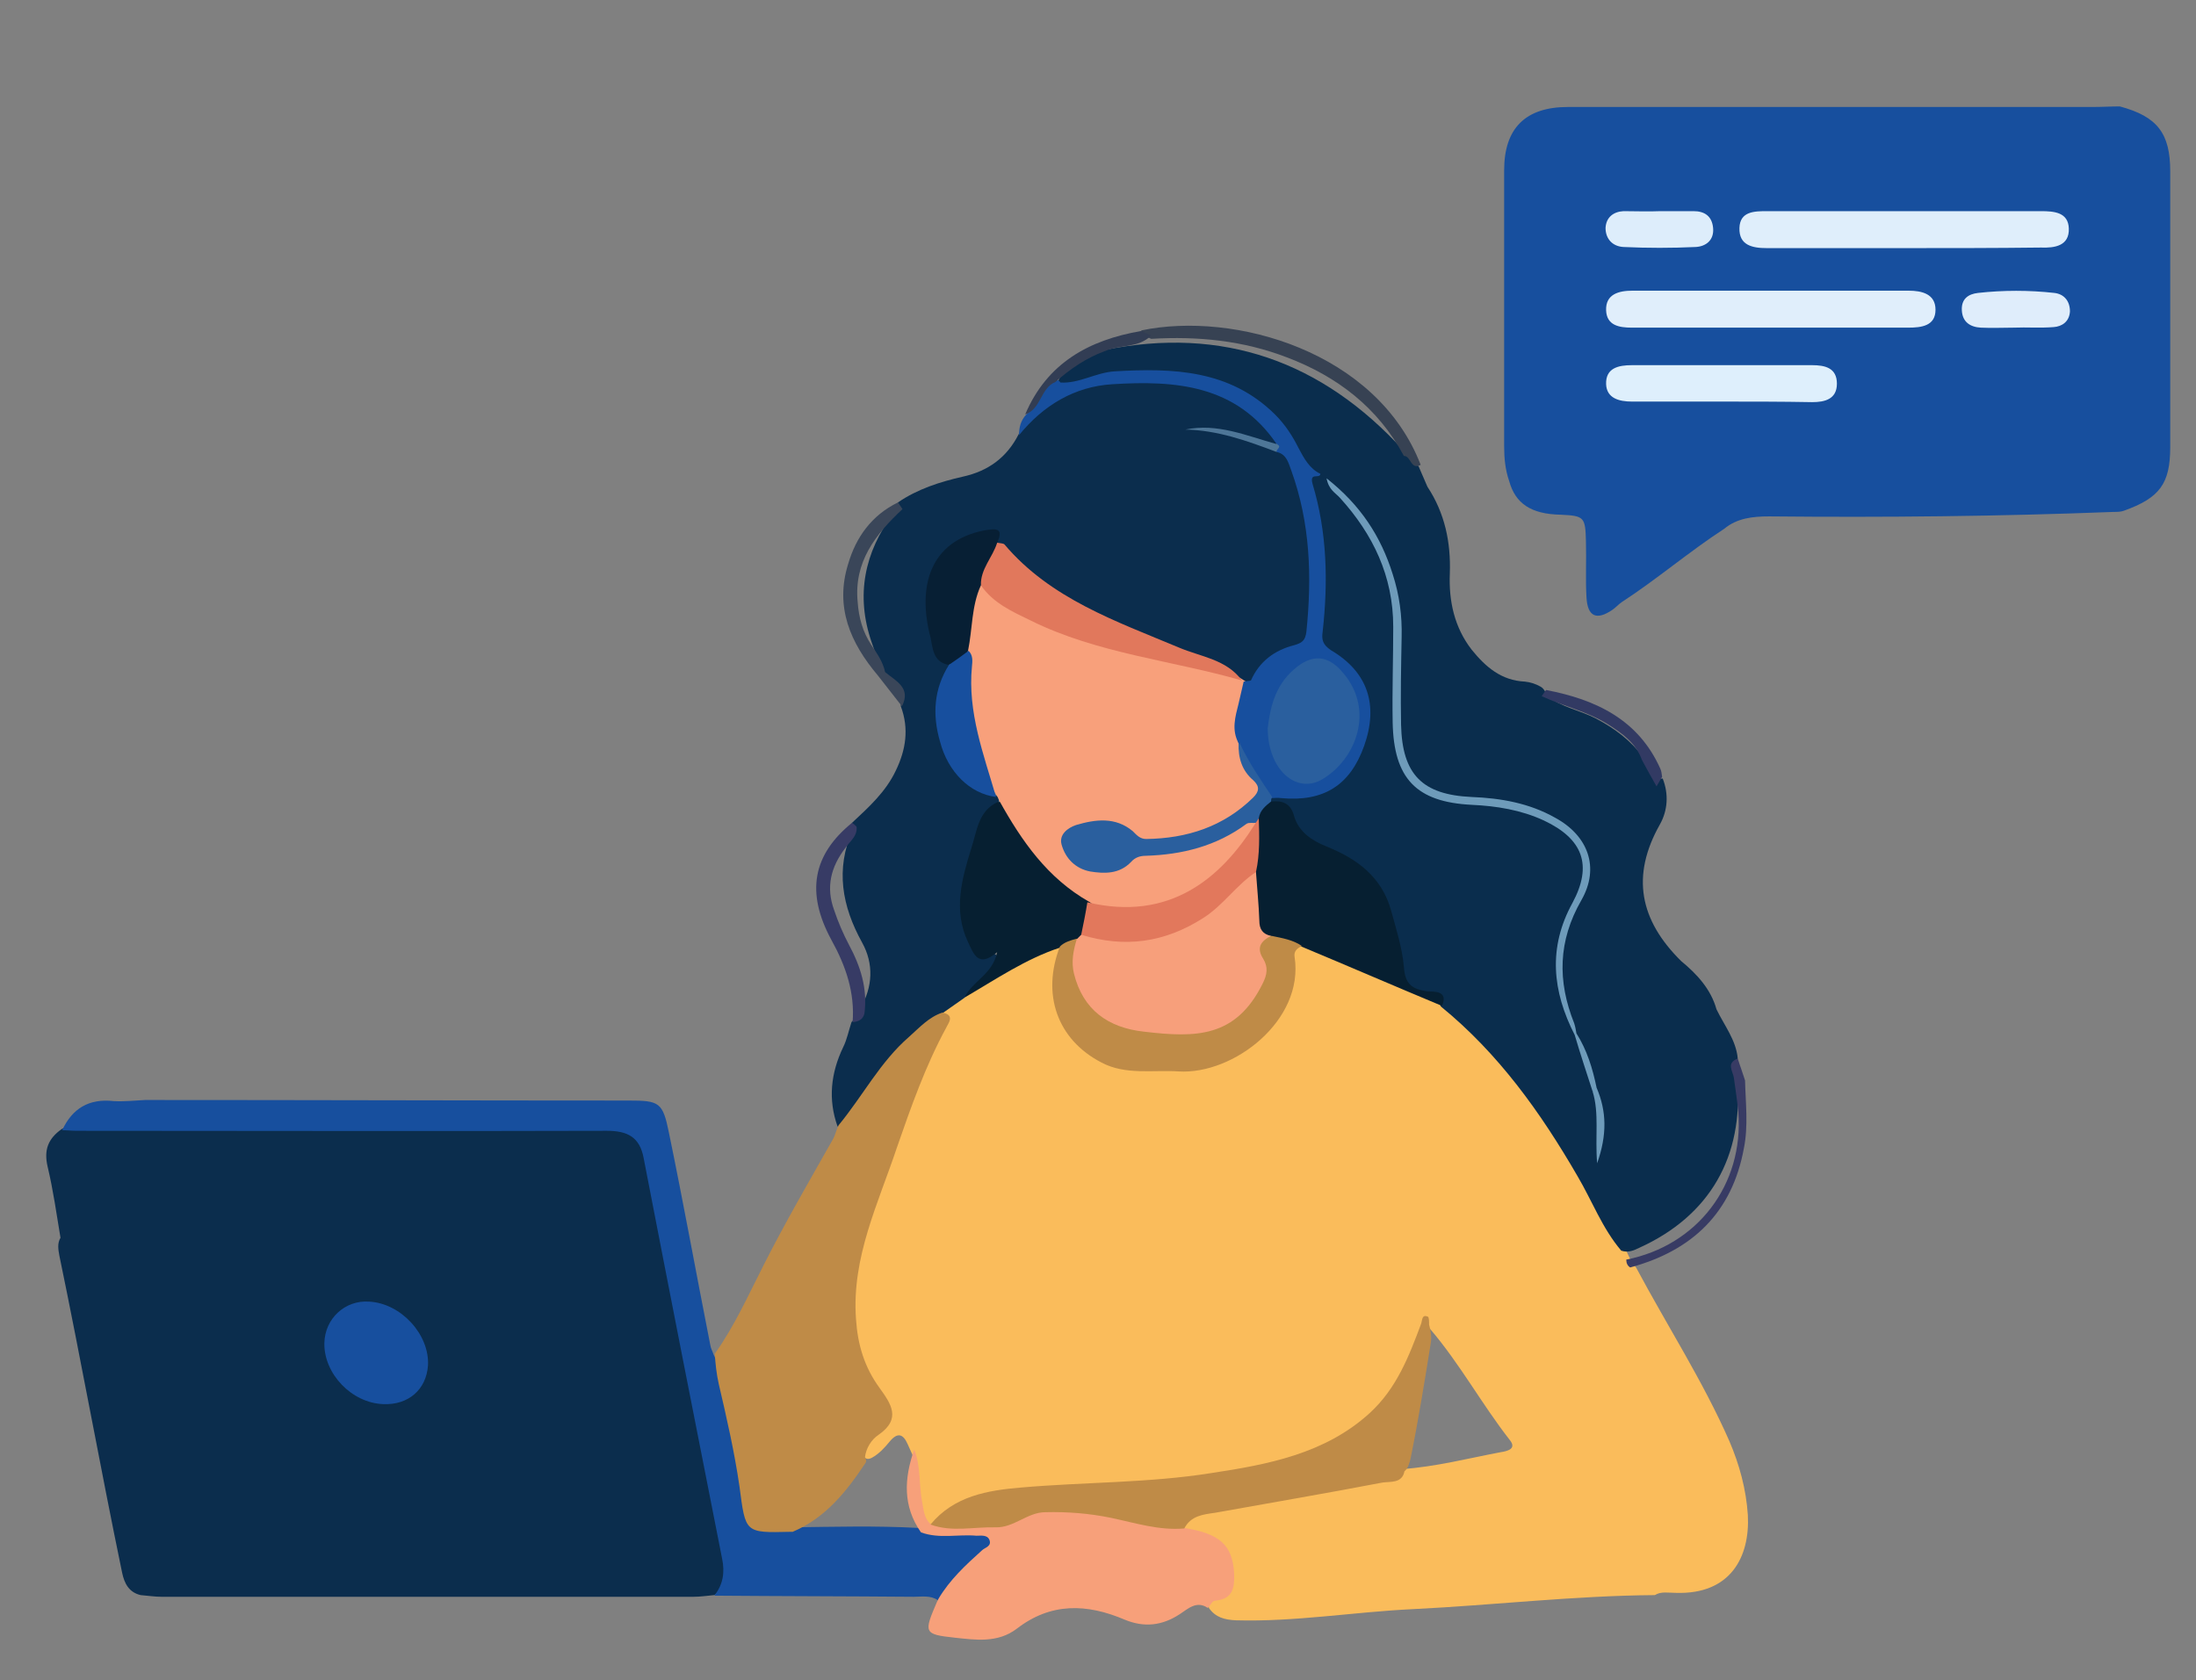
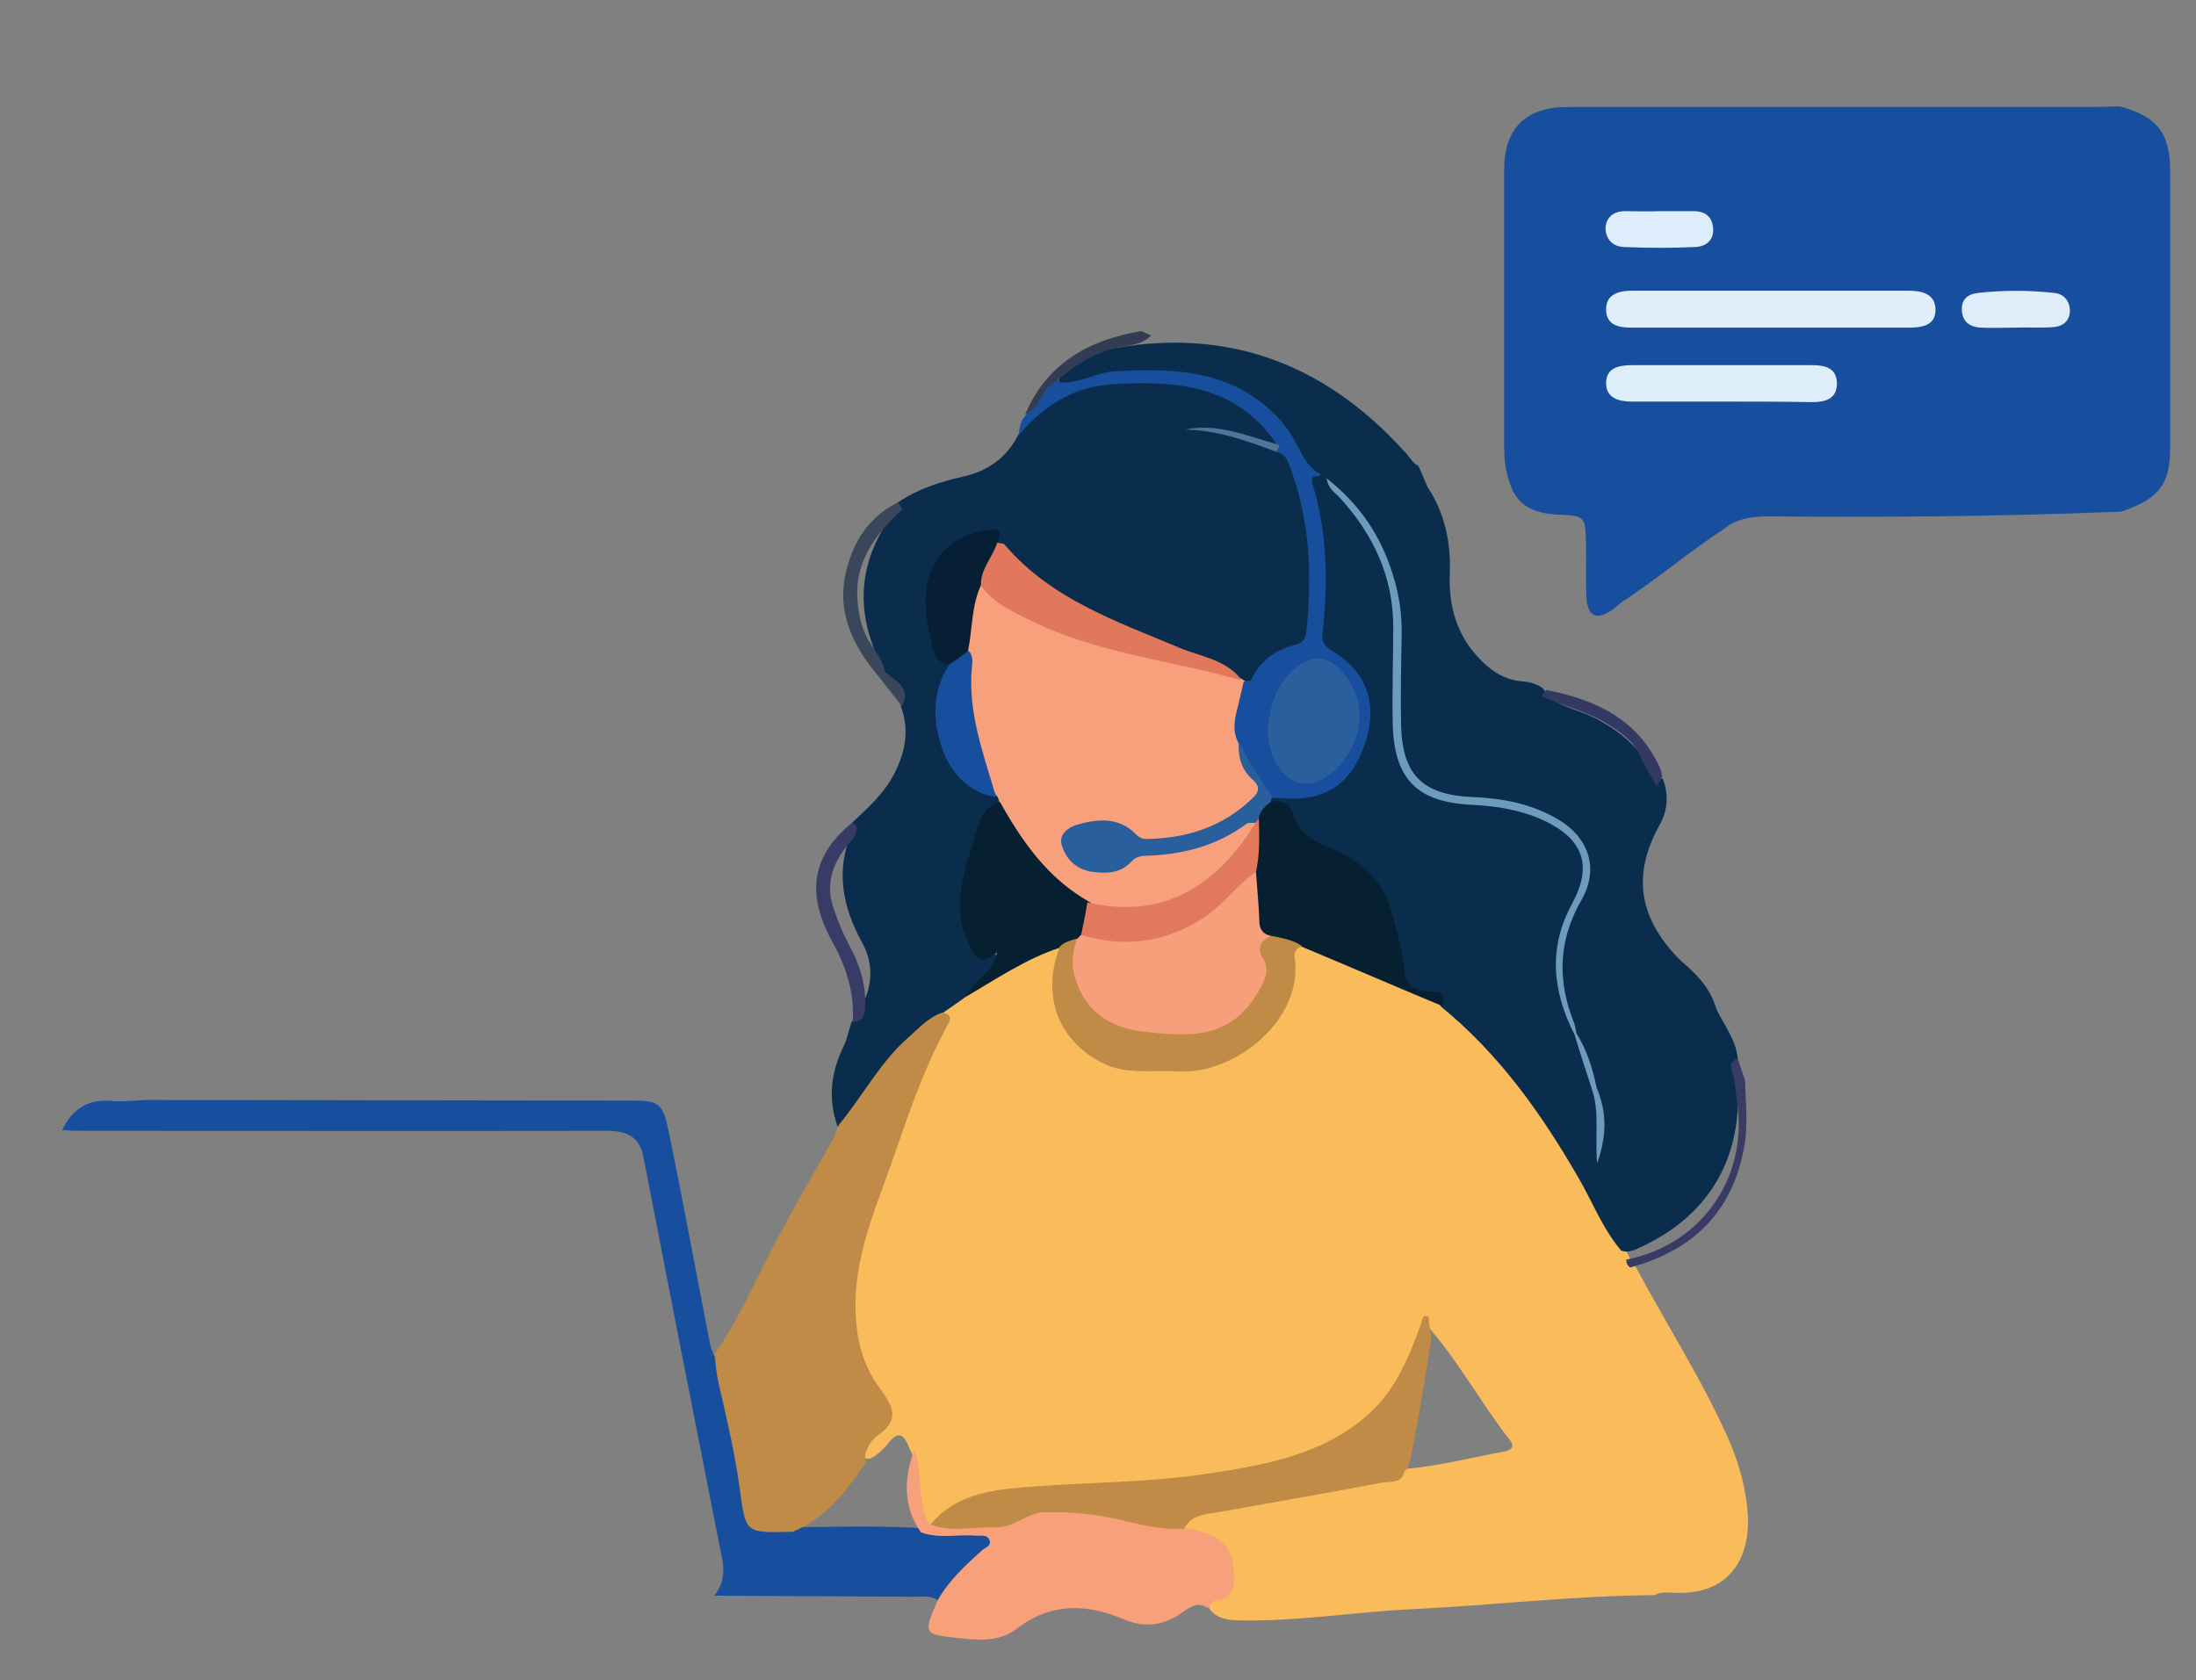
<svg xmlns="http://www.w3.org/2000/svg" version="1.1" id="Capa_1" x="0px" y="0px" width="392px" height="300px" viewBox="0 0 392 300" style="enable-background:new 0 0 392 300;" xml:space="preserve">
  <rect x="0" y="0" width="392" height="300" fill="#808080" stroke="none" />
  <style type="text/css">
	.st0{fill:#FABC5B;}
	.st1{fill:#0B2D4D;}
	.st2{fill:#174F9E;}
	.st3{fill:#F7A07A;}
	.st4{fill:#0A2D4D;}
	.st5{fill:#374253;}
	.st6{fill:#3A4659;}
	.st7{fill:#323D54;}
	.st8{fill:#BF8B47;}
	.st9{fill:#061F31;}
	.st10{fill:#383B64;}
	.st11{fill:#DFEEFB;}
	.st12{fill:#E0EEFB;}
	.st13{fill:#DEEFFC;}
	.st14{fill:#DDEDFB;}
	.st15{fill:#DFEDFB;}
	.st16{fill:#373B65;}
	.st17{fill:#6E9BBA;}
	.st18{fill:#2A5F9E;}
	.st19{fill:#323A63;}
	.st20{fill:#F8A07B;}
	.st21{fill:#E1785C;}
	.st22{fill:#071F34;}
	.st23{fill:#4E7697;}
	.st24{fill:#F79F7B;}
	.st25{fill:#E2785C;}
</style>
  <g>
    <path class="st0" d="M295.4,284.8c-14.4,0.1-28.8,1.8-43.1,2.5c-10.6,0.5-21.1,2.3-31.7,2c-2-0.1-3.6-0.5-4.8-2.2   c-0.2-1,0.4-1.7,1.2-2.1c2.4-1.1,2.8-3,2.2-5.2c-0.7-2.3-1.3-4.8-4.4-5.4c-1.3-0.2-2.7-0.4-3.5-1.7c0.6-3,3.1-3.3,5.3-3.7   c9.5-1.9,19.2-3.3,28.7-5.3c1.7-0.3,3.4-0.7,5-1.4c5.9-0.4,11.7-1.9,17.5-3c1.3-0.2,3-0.6,1.7-2.2c-5-6.4-8.9-13.6-14.2-19.8   c-1.8,2.1-2.7,4.7-3.7,7.1c-2.7,6.2-7.3,10.4-13.3,13.3c-10.4,5-21.7,6.3-33,7.3c-9.3,0.8-18.7,0.6-28,2.4c-4.2,0.8-7.4,3.3-11,5.1   c-1.9-0.5-2.1-2.1-2.3-3.7c-0.4-3-0.8-6-1.1-9c-0.3-0.7-0.6-1.3-0.9-2c-0.8-1.8-1.8-2.1-3.2-0.4c-0.9,1.1-1.9,2.2-3.2,2.9   c-0.6,0.3-1.2,0.3-1.5-0.5c0-2.4,1.5-3.9,3-5.3c1.4-1.4,1.6-2.6,0.4-4.1c-7.7-9.9-6.4-20.7-2.9-31.7c3.8-11.8,7.9-23.4,13.1-34.6   c0.5-1,0.7-2.1,0.6-3.2c0.3-2.3,2.4-2.6,3.8-3.6c4.2-2.9,8.8-5.3,13.4-7.7c1.2-0.6,2.5-1.7,4.1-0.6c0.6,1.3-0.1,2.4-0.3,3.6   c-1.5,9.2,4.6,17,13.9,17.6c2.9,0.2,5.9,0.1,8.9,0c9.2-0.3,19-9,18.4-18.6c-0.1-1.5,0.3-2.7,1.9-3.2c3-0.3,5.4,1.4,7.9,2.6   c5.8,2.7,11.8,4.9,17.4,7.7c12.1,8.8,19.7,21.2,26.8,33.9c1.9,3.3,3.7,6.7,5.5,10.1c0.3,0.6,0.6,1.3,0.9,1.9   c0.4,0.6,0.8,1.2,1.2,1.8c5.5,10.3,11.9,20.2,16.6,30.9c1.8,4.2,3,8.6,3.3,13.2c0.4,7.5-3.1,14.2-12.8,13.9   C297.8,284.4,296.5,284.1,295.4,284.8z" />
-     <path class="st1" d="M127.5,284.8c-1.2,0.1-2.4,0.3-3.7,0.3c-31.7,0-63.4,0-95,0c-1.2,0-2.4-0.2-3.7-0.3c-2.1-0.5-2.9-2.1-3.3-4   c-3.9-18.8-7.3-37.8-11.2-56.6c-0.2-1.1-0.4-2.2,0.2-3.2c-0.7-4.2-1.3-8.5-2.3-12.7c-0.7-3,0.1-5,2.5-6.7c1.7-1,3.5-1.1,5.4-1.1   c30.1,0,60.2,0,90.4,0c6.2,0,8.3,1.6,9.4,7.6c4.3,22.8,9.1,45.5,13.4,68.3C130.2,279.5,131,282.7,127.5,284.8z" />
    <path class="st2" d="M269.4,85.9c-0.7-2-0.9-4.1-0.9-6.2c0-16.4,0-32.8,0-49.3c0-7.5,3.8-11.3,11.4-11.3c31.2,0,62.5,0,93.7,0   c1.6,0,3.2-0.1,4.8-0.1c6.7,1.8,9,4.8,9,11.6c0,16.4,0,32.8,0,49.2c0,6.6-1.9,9.1-8.3,11.4c-0.6,0.2-1.2,0.2-1.8,0.2   c-20.5,0.8-41,1-61.5,0.8c-2.9,0-5.7,0.3-8,2.2c-6.3,4.1-12,9-18.3,13.1c-0.6,0.4-1.1,1-1.7,1.4c-2.8,1.9-4.4,1.2-4.6-2.2   c-0.2-3.3,0-6.6-0.1-10c-0.1-4.4-0.3-4.6-4.5-4.8C273.3,91.8,270.5,89.9,269.4,85.9z" />
    <path class="st2" d="M25.9,196.4c28.8,0,57.6,0.1,86.3,0.1c5.5,0,6.1,0.3,7.2,5.7c2.6,12.6,4.9,25.3,7.4,38   c0.1,0.6,0.4,1.1,0.6,1.7c2.5,5,2.7,10.6,4,15.9c0.8,3.4,1.6,6.9,1.9,10.5c0.2,3,2,4.6,5.2,4.4c1-0.1,2-0.1,2.9,0   c7.5-0.1,14.9-0.3,22.4,0.1c2.9,0.9,5.9,0.7,8.8,0.8c1.7,0,3.8-0.4,4.5,1.7c0.6,1.7-1.2,2.6-2.3,3.4c-2.8,2-4.1,5.6-7.4,7   c-1.3-0.9-2.9-0.6-4.3-0.6c-11.9-0.1-23.7-0.1-35.6-0.2c1.6-2,1.9-4.2,1.4-6.6c-4.7-23.8-9.4-47.7-14-71.5   c-0.7-3.8-2.9-4.9-6.6-4.9c-31.5,0.1-63,0-94.6,0c-0.9,0-1.7-0.1-2.6-0.1c1.8-3.9,4.8-5.7,9.2-5.2C22.2,196.7,24,196.5,25.9,196.4z   " />
    <path class="st3" d="M167.5,285.5c2-3.4,4.9-6.1,7.8-8.7c0.5-0.5,1.8-0.7,1.3-1.9c-0.4-0.9-1.5-0.7-2.3-0.7   c-3.3-0.3-6.6,0.6-9.9-0.6c-3.3-4.7-3-9.7-1.2-14.8c1.2,3,0.8,6.2,1.4,9.3c0.3,1.5,0.3,2.9,1.5,4c5.1-0.8,10.5,0.4,15.3-1.7   c3.3-1.5,6.7-2,10.1-1.6c6.7,0.9,13.4,1.7,19.8,4c6.5,1,8.7,3.1,9,8.1c0.1,2.6-0.2,4.6-3.4,4.9c-0.5,0-0.8,0.8-1.3,1.3   c-2-1.4-3.6,0.2-5,1.1c-3.2,2.1-6.4,2.4-9.8,1c-6.8-2.9-13.2-3.1-19.3,1.6c-3.4,2.6-7.4,2-11.1,1.6c-5.6-0.6-5.5-0.9-3.1-6.5   C167.4,285.8,167.4,285.7,167.5,285.5z" />
    <path class="st4" d="M306.4,180.2c1.4,2.9,3.5,5.5,3.8,8.8c-0.9,1.2-0.1,2.4-0.1,3.6c1.2,13.9-4.9,24.5-17.5,30.2   c-1,0.5-2,0.9-3.2,0.5c-3.4-4-5.2-8.9-7.8-13.3c-6.6-11.4-14.1-21.9-24.4-30.3c-0.8-2-2.8-2-4.4-2.5c-1.9-0.6-3-1.5-3.2-3.5   c-0.3-3.4-1.7-6.6-2.3-10c-0.9-5.2-4.6-8.6-9.3-10.7c-3.5-1.6-6.9-3.4-8.4-7.2c-0.6-1.4-2.2-1.5-3.1-2.5c-0.1-0.4,0-0.7,0.3-1   c1.2-0.8,2.6-0.6,4-0.7c5.8-0.2,10.2-3.8,11.9-9.8c1.7-5.9,0-11.1-5-14.2c-2.5-1.5-3.2-3.3-2.8-6.1c1.1-7.5,0.2-15-1.3-22.4   c-0.3-1.4-1.2-2.8-0.2-4.2c0.1-0.1,0.9-0.1,0.2-0.5c-2.9-1.7-3.6-4.9-5.4-7.4c-5.5-7.2-13.3-9.1-21.6-9.8c-5-0.4-9.9,0.2-14.6,1.8   c-1.1,0.4-2.3,1.1-3.4-0.2c1.3-4.2,5.3-4.6,8.5-6.3c21.2-4.3,38.9,2,53.4,17.9c1,0.9,1.5,2.2,2.7,2.8c0.5,1.2,1.1,2.5,1.6,3.7   c3.1,4.7,4.2,9.9,4,15.5c-0.2,4.9,0.8,9.6,3.9,13.6c2.5,3.1,5.3,5.5,9.5,5.7c1,0.1,1.9,0.4,2.8,0.9c0.7,0.4,0.9,1.1,1.2,1.7   c2.6,2,5.8,2.5,8.7,4c3.4,1.8,6.2,3.9,8.5,7c0.3,0.5,0.7,1,1,1.5c0.8,1.6,1.7,2.4,2.4,2.2c1.1,2.8,0.9,5.7-0.5,8.2   c-5.2,9.2-3.6,17.1,3.8,24.4C302.9,173.9,305.4,176.6,306.4,180.2z" />
    <path class="st1" d="M152.1,146.9c3-2.8,6-5.5,7.8-9.3c1.8-3.7,2.4-7.5,0.9-11.5c0.2-2.9-2.4-4.4-3.5-6.5c-0.4-1.7-1.2-3.3-1.7-4.9   c-2.9-8.4-1.3-16.1,3.9-23.1c0.4-0.6,0.5-1.3,0.8-1.9c3.5-2.4,7.6-3.7,11.6-4.6c4.5-1,7.8-3.4,9.9-7.5c2.7-5.9,8-8.2,13.8-9.5   c10.1-2.3,19.6-0.7,28.3,5.2c2.1,1.4,4.3,3,3.9,6.1c-3.4,0.1-6.3-1.9-9.6-2.3c-2.1-0.3-4.3-0.2-6.3-0.5c5.6-0.1,10.9,1.8,16.3,3.5   c1.9,0.5,2.6,2.1,3.2,3.7c3.2,8.8,3.9,17.9,3,27.2c-0.3,2.8-1.4,4.9-4.4,5.7c-2.6,0.7-4.2,2.9-5.9,4.8c-0.5,0.4-1,0.6-1.7,0.6   c-0.4,0-0.8-0.1-1.1-0.3c-4.8-3.6-10.8-4.8-16.2-7.1c-10-4.4-20-8.7-27.3-17.3c-0.6-1.3-1.6-1.7-3-1.4c-3.8,0.6-8,4.9-8.4,8.8   c-0.5,5-0.1,9.8,3.1,14c0.3,0.9,0,1.7-0.3,2.5c-3.1,9.7-0.3,16.4,8.7,20.8c0.3,0.3,0.4,0.6,0.4,1c-3.2,4.1-4.1,9-5.5,13.8   c-1,3.6-0.6,7.1,0.7,10.5c0.4,1.2,1,2.1,2.5,2.4c2.6,0.5,3,1.7,1.3,3.7c-1.5,1.8-3.5,3-5.2,4.7c-1.3,0.9-2.7,1.9-4,2.8   c-3.8,4-8.3,7.2-11.5,11.9c-1.4,2.1-2.8,4.3-4.4,6.4c-0.6,0.8-1,2.5-2.7,1.8c-1.7-4.8-1.2-9.5,1-14.1c0.7-1.4,1-3,1.5-4.5   c0.7-0.7,1.1-1.6,1.6-2.5c2.2-3.8,2.4-7.9,0.3-11.7c-3.6-6.5-4.8-13.1-1.7-20.1C152.2,147.8,151.9,147.4,152.1,146.9z" />
    <path class="st2" d="M223.3,121.5c1.5-3.4,4.2-5.4,7.7-6.3c1.4-0.4,2-0.8,2.2-2.4c1-9.8,0.7-19.4-2.7-28.8   c-0.5-1.3-0.8-2.9-2.6-3.3c-0.3-0.5-0.1-0.9,0-1.4c-7.2-10.6-18.1-11.4-29.3-10.7c-6.8,0.4-12.4,3.8-16.7,9.1   c0-1.4,0.3-2.6,1.3-3.7c2.2-1.7,2.2-5.2,5.2-6.2c0.4,0,0.7,0.2,0.9,0.5c3.4,0.2,6.3-1.8,9.7-2c10.4-0.6,20.5-0.3,28.6,7.7   c1.8,1.8,3.1,3.8,4.2,6c1,1.9,2,3.7,3.9,4.6c-0.1,1-2-0.4-1.4,1.8c2.6,8.6,2.8,17.5,1.8,26.4c-0.2,1.4,0,2.3,1.5,3.3   c6.6,3.9,8.5,9.8,5.9,17.1c-2.5,7-7.2,10-14.8,9.3c-0.6-0.1-1.2,0-1.8,0c-3.4-2.3-5-5.7-6.3-9.4c-0.1-0.4-0.2-0.7-0.3-1.1   C220.2,128.1,221,124.6,223.3,121.5z" />
-     <path class="st5" d="M253.6,83c-1.8,1-1.7-1.6-3-1.6c-4.6-8.6-11.9-14.2-20.9-17.6c-7.8-3-15.9-3.8-24.2-3.3   c-0.8-0.3-1.5-0.7-1.8-1.5C220.4,55.5,245.8,62.8,253.6,83z" />
    <path class="st6" d="M160.3,89.7c0.3,0.4,0.5,0.8,0.8,1.2c-4.8,4.5-8.7,9.4-8,16.6c0.2,2.8,0.9,5.3,2.4,7.6c1,1.5,2.1,3,2.5,4.9   c1.9,1.6,4.7,2.8,3,6.1c-1.4-1.8-2.8-3.6-4.3-5.5c-4.9-5.8-7.7-12.2-5.3-19.9C152.8,95.9,155.6,92,160.3,89.7z" />
    <path class="st7" d="M203.7,59.1c0.6,0.3,1.2,0.5,1.8,0.8c-2.3,2.3-5.6,1.6-8.3,2.8c-3.3,1.2-6.2,3.2-8.8,5.5   c-2.7,1.1-2.5,4.8-5.4,5.8C186.9,64.8,194.4,60.7,203.7,59.1z" />
    <path class="st8" d="M149.7,200.9c4.3-5.2,7.4-11.3,12.6-15.8c1.8-1.6,3.5-3.5,5.9-4.3c2.4,0.4,1,2,0.7,2.7   c-3.7,6.8-6.3,14.2-8.8,21.4c-3.3,9.9-8.1,19.6-7.3,30.6c0.3,4.6,1.5,8.6,4.2,12.3c2,2.8,4,5.5-0.2,8.4c-1.2,0.8-2.2,2.3-2.4,4   c0.2,0.3,0.3,0.7,0.1,1c-3.4,5.1-7.1,9.8-13,12.3c-0.1,0-0.2,0-0.4,0c-8.2,0.2-8,0.2-9.1-8.1c-0.9-6.2-2.3-12.3-3.7-18.3   c-0.4-1.8-0.6-3.6-0.7-5.4c3.5-4.9,6-10.5,8.7-15.8c3.9-7.7,8.2-15.1,12.5-22.7C149.1,202.6,149.3,201.7,149.7,200.9z" />
    <path class="st8" d="M211.4,272.9c-4.5,0.4-8.8-1-13.1-1.9c-3.9-0.8-7.8-1.1-11.7-1c-3.2,0-5.6,2.8-8.9,2.7   c-3.9-0.1-7.8,0.9-11.6-0.5c4.2-5.1,10.2-6.1,16.1-6.6c11.4-1,22.9-0.8,34.1-2.6c9.9-1.5,20.2-3.4,28.2-10.7c4.8-4.4,7-10.1,9.2-16   c0.2-0.6,0.1-1.7,1.2-1.2c0.2,0.1,0.2,0.9,0.2,1.4c0.3,1.1,0.5,2.2,0.3,3.3c-1.1,6.9-2.2,13.7-3.6,20.6c-0.2,0.8-0.4,1.7-1.1,2.3   c-0.4,2.2-2.6,1.8-3.9,2c-9.9,1.9-19.9,3.6-29.9,5.4C214.8,270.4,212.6,270.6,211.4,272.9z" />
    <path class="st9" d="M226.9,143.1c2-0.2,3.5,0.3,4.1,2.6c0.8,2.8,3.2,4.4,5.7,5.4c5.5,2.2,9.9,5.4,11.6,11.4   c0.9,3.3,2,6.7,2.3,10.1c0.2,3,1.3,4,4.2,4.4c0.8,0.1,3.9-0.3,2.6,2.6c-8.4-3.5-16.7-7.1-25.1-10.6c-2.2,0-4.3-0.5-6.3-1.4   c-3.6-3.3-2.7-7.6-2.8-11.8c0.7-3.1,0.3-6.2,0.6-9.3C224.2,144.7,224.7,143,226.9,143.1z" />
    <path class="st9" d="M172.2,178.1c1.3-2.9,5-4.1,5.8-8.1c-3.4,2.9-4.2,0.3-5.2-1.8c-2.7-5.7-1.1-11.3,0.6-16.8c1-3,1.2-6.6,4.7-8.2   c1.3-0.2,1.7,0.9,2.1,1.6c3.3,5.9,7.3,11,13.2,14.6c0.6,0.4,1.1,1,1.4,1.7c0.3,2.1-0.5,3.9-1.1,5.8c-0.2,0.5-0.6,0.9-1,1.3   c-1,0.7-2.2,1.2-3.5,1C183.1,171.2,177.7,174.9,172.2,178.1z" />
    <path class="st8" d="M189.2,169c0.8-0.8,1.9-1.1,3-1.4c0.7,0.7,0.4,1.6,0.4,2.5c-0.2,7,3.6,11.8,10.6,12.9c6,0.9,12.1,2,17.3-2.5   c3-2.6,5.4-5.4,4-9.9c-0.6-2,0.2-3.4,2.5-3.5c1.9,0.4,3.8,0.7,5.4,1.8c-0.8,0.4-1.5,0.9-1.3,2c1.7,11.3-10.9,21-20.7,20.4   c-4.6-0.3-9.5,0.7-13.8-1.6C188.7,185.6,185.9,177.5,189.2,169z" />
    <path class="st10" d="M290.3,224.9c12.7-2.5,21-13.4,20-26.3c-0.2-2.1-0.5-4.1-0.8-6.2c-0.2-1.2-1.4-2.6,0.7-3.4   c0.4,1.3,0.9,2.6,1.3,3.9c0.1,4,0.6,8.1-0.2,12.1c-2.1,11.5-9.2,18.3-20.3,21.3C290.5,226,290.3,225.5,290.3,224.9z" />
-     <path class="st2" d="M68.4,250.7c-5.6-0.2-10.6-5.4-10.5-10.9c0.1-4.4,3.7-7.7,8-7.4c5.7,0.3,10.8,5.9,10.5,11.4   C76.1,248.1,72.9,250.9,68.4,250.7z" />
-     <path class="st11" d="M339.8,44.3c-8.1,0-16.3,0-24.4,0c-2.6,0-5-0.5-4.9-3.6c0.1-3,2.7-3,5-3c16.3,0,32.6,0,48.8,0   c2.4,0,4.9,0.2,5,3.1c0.1,3.1-2.5,3.5-5,3.4C356.1,44.3,348,44.3,339.8,44.3z" />
    <path class="st12" d="M316.1,58.5c-8.3,0-16.6,0-24.8,0c-2.3,0-4.5-0.4-4.6-3.1c-0.1-2.9,2.3-3.5,4.7-3.5c16.4,0,32.9,0,49.3,0   c2.4,0,4.8,0.6,4.8,3.4c0,2.9-2.5,3.2-4.9,3.2C332.4,58.5,324.2,58.5,316.1,58.5z" />
    <path class="st13" d="M307.2,71.7c-5.3,0-10.6,0-15.9,0c-2.3,0-4.5-0.6-4.6-3.1c-0.1-2.9,2.2-3.4,4.6-3.4c10.7,0,21.5,0,32.2,0   c2.3,0,4.4,0.5,4.4,3.3c0,2.8-2.2,3.3-4.4,3.3C318,71.7,312.6,71.7,307.2,71.7C307.2,71.7,307.2,71.7,307.2,71.7z" />
    <path class="st14" d="M296.4,37.7c2,0,3.9,0,5.9,0c2,0,3.3,0.9,3.5,3c0.2,2.2-1.3,3.3-3.1,3.4c-4.3,0.2-8.6,0.2-12.9,0   c-1.9-0.1-3.2-1.4-3.2-3.4c0.1-1.9,1.4-2.9,3.2-3C292,37.7,294.2,37.8,296.4,37.7C296.4,37.8,296.4,37.8,296.4,37.7z" />
    <path class="st15" d="M359.5,58.5c-2,0-3.9,0.1-5.9,0c-1.9-0.1-3.3-1-3.4-3.1c-0.1-2,1.1-2.9,2.9-3.1c4.5-0.5,9.1-0.5,13.6,0   c1.8,0.2,2.8,1.5,2.8,3.3c-0.1,1.8-1.4,2.7-2.9,2.8C364.1,58.6,361.8,58.4,359.5,58.5C359.5,58.4,359.5,58.5,359.5,58.5z" />
    <path class="st16" d="M152.1,146.9c0.3,0.2,0.5,0.4,0.8,0.7c0.2,1.7-1.2,2.6-2,3.8c-2.6,3.4-3.5,7-2,11.1c0.7,2.1,1.6,4.2,2.6,6.1   c2.1,3.9,3.4,7.9,2.8,12.4c-0.3,1.1-1.1,1.4-2.1,1.5c0.4-5.3-1.2-10-3.8-14.7C143.8,159.3,145.1,152.6,152.1,146.9z" />
    <path class="st17" d="M281.1,184.8c-4-7.8-4.8-15.6-0.4-23.6c3.6-6.7,1.9-11.4-5.1-14.7c-4.1-1.9-8.5-2.6-12.9-2.8   c-9.9-0.5-13.9-4.7-14.1-14.7c-0.1-5.7,0.1-11.4,0.1-17.1c0-9-3.6-16.5-9.5-23c-0.8-0.9-2-1.4-2.4-3.5c6.1,4.8,9.7,10.4,11.8,17.1   c1.2,3.7,1.7,7.4,1.6,11.3c-0.1,5.2-0.2,10.4-0.1,15.6c0.2,8.9,3.8,12.5,12.6,12.9c5.2,0.2,10.3,1.1,14.9,3.7   c5.9,3.2,8,8.9,4.7,14.7c-4.2,7.3-4.3,14.5-1.3,22c0.2,0.6,0.3,1.2,0.4,1.8C281.3,184.7,281.2,184.7,281.1,184.8z" />
    <path class="st18" d="M226.9,143.1c-1,0.8-2,1.6-2.2,3c-0.2,0.5-0.5,1.1-1,1.4c-5.5,3.9-11.7,5.8-18.3,6.3c-1.7,0.1-3,1.1-4.4,1.8   c-3.9,2-8.1,1.4-10.8-1.7c-2.7-3-2-6.3,1.9-7.5c3.4-1,6.9-1.3,10,0.8c2.3,1.5,4.6,1.8,7.1,1.3c4-0.9,7.9-2.1,11.3-4.5   c2.2-1.5,3.3-3.1,1.3-5.8c-1.1-1.5-2.1-3.5-0.5-5.5c1.6,3.4,3.7,6.5,5.8,9.6C226.9,142.6,226.9,142.8,226.9,143.1z" />
    <path class="st19" d="M276,123.2c8.9,1.7,16.5,5.3,20.4,14.1c0.2,0.4,0.2,0.9,0.3,1.4c-0.3,0.5-0.6,1-1,1.7   c-0.9-1.6-1.8-3.2-2.6-4.7c-1.1-3.1-3.6-4.8-6.1-6.4c-3.7-2.3-7.9-3.2-11.8-5C275.5,123.9,275.7,123.5,276,123.2z" />
    <path class="st17" d="M285,194.2c1.8,4.2,1.9,8.4,0.1,13.5c-0.4-4.8,0.4-8.9-0.8-12.8C284.4,194.6,284.7,194.3,285,194.2z" />
    <path class="st17" d="M285,194.2c-0.2,0.2-0.5,0.5-0.7,0.7c-1.1-3.4-2.2-6.7-3.2-10.1c0.1-0.2,0.2-0.2,0.3-0.3   C283.3,187.5,284.3,190.8,285,194.2z" />
    <path class="st20" d="M221.1,132.7c-0.1,2.6,0.6,4.9,2.6,6.6c1.2,1.1,1.1,2,0,3.1c-5.3,5.2-11.8,7.3-19.1,7.4   c-1.1,0-1.7-0.7-2.4-1.4c-3.1-2.6-6.7-2.1-10.1-1.1c-1.5,0.5-3.1,1.7-2.6,3.5c0.7,2.5,2.5,4.3,5.1,4.8c2.5,0.4,5.2,0.5,7.3-1.7   c0.7-0.8,1.6-1.1,2.6-1.1c6.5-0.2,12.6-1.7,18-5.7c0.4-0.3,1.2-0.1,1.8-0.2c-0.2,3.9-3,6.1-5.4,8.4c-5.6,5.3-12.1,8.5-20.1,7.3   c-1.6-0.2-3.1-0.7-4.4-1.6c-7.4-4.2-12-10.8-16-18c-0.1-0.2-0.2-0.5-0.3-0.7c-3.6-5.3-4.6-11.3-5.2-17.5c-0.3-2.8,0.2-5.7-0.4-8.5   c0.3-4.1-0.2-8.4,2.6-11.9c0.6-0.3,1.3-0.2,1.7,0.2c6.1,5.9,14.1,7.9,21.9,10.2c5.2,1.5,10.4,3,15.9,3.6c2.8,0.3,5.1,1.6,7.5,3.1   l0.3,0.2c0.8,1.6,0,3.1-0.5,4.6C220.8,128.4,220.3,130.5,221.1,132.7L221.1,132.7z" />
    <path class="st21" d="M221.7,121.5c-12.5-3.6-25.8-4.8-37.7-10.7c-3.3-1.6-6.7-3.1-8.9-6.3c-1.3-3.4,0.7-5.5,2.9-7.6   c0.5,0.1,1.1,0.1,1.3,0.3c8.2,9.7,19.9,13.7,31.1,18.4C214.4,117.3,218.9,117.7,221.7,121.5z" />
    <path class="st22" d="M178,96.9c-0.8,2.6-3,4.7-2.9,7.6c-1.7,3.7-1.5,7.8-2.3,11.7c-0.6,1.6-1.8,2.3-3.5,2.5   c-2.8-0.5-2.8-3.1-3.2-4.9c-2.4-9.1-0.1-17.2,9.6-19.1C177.6,94.4,179.3,94.1,178,96.9z" />
    <path class="st2" d="M169.4,118.7c1.2-0.8,2.3-1.6,3.5-2.5c0.8,0.8,0.7,1.8,0.6,2.8c-0.8,8.2,2.1,15.7,4.3,23.3   c-4.7-0.6-8.6-4.5-10-9.9C166.4,127.6,166.7,123,169.4,118.7z" />
    <path class="st23" d="M227.9,79.3c1.1,0.5-0.2,0.9,0,1.4c-5.3-2-10.6-3.9-16.3-4C217.3,75.5,222.5,77.8,227.9,79.3z" />
    <path class="st2" d="M221.1,132.7c-1.3-2.4-0.6-4.7,0-7.1c0.3-1.3,0.6-2.6,0.9-3.9c0.4-0.1,0.9-0.1,1.3-0.2   C222.8,125.2,220.7,128.7,221.1,132.7z" />
    <path class="st18" d="M226.3,130c0.4-3.2,1.1-7.4,4.7-10.5c3.2-2.8,6.1-2.6,8.8,0.7c5.6,6.6,2.3,15.3-3.7,18.9   C231.5,141.9,226.3,137.5,226.3,130z" />
    <path class="st24" d="M226.9,167.1c-1.8,0.9-2.7,2.1-1.4,4.1c0.9,1.5,0.7,2.8-0.1,4.4c-4.8,9.7-11.9,9.7-21.2,8.6   c-6.4-0.7-10.9-3.9-12.5-10.4c-0.5-2.1-0.1-4.1,0.5-6.1c0.3-0.3,0.5-0.5,0.8-0.8c1.1-1,2.4-0.5,3.5-0.2c8.7,1.9,15.6-1.4,21.9-7   c1.8-1.5,2.8-4.2,5.8-4c0.2,2.9,0.5,5.8,0.6,8.7C224.8,165.9,225.4,166.8,226.9,167.1z" />
    <path class="st25" d="M224.2,155.7c-3.5,2.3-5.8,5.9-9.4,8.2c-6.9,4.4-14,5.4-21.8,3c0.4-1.9,0.8-3.9,1.1-5.8   c14.7,3.5,23.9-4.3,30-14.1c0.2-0.3,0.4-0.6,0.6-0.9C224.8,149.3,224.9,152.5,224.2,155.7z" />
    <path class="st18" d="M195.7,147.5c2.6,0,7.2,2.8,6.5,3.8c-1.3,2.1-3.6,3.3-6,3.5c-2.1,0.2-5.8-2.7-5.3-4.1   C191.5,148.3,193.3,147.3,195.7,147.5z" />
  </g>
</svg>